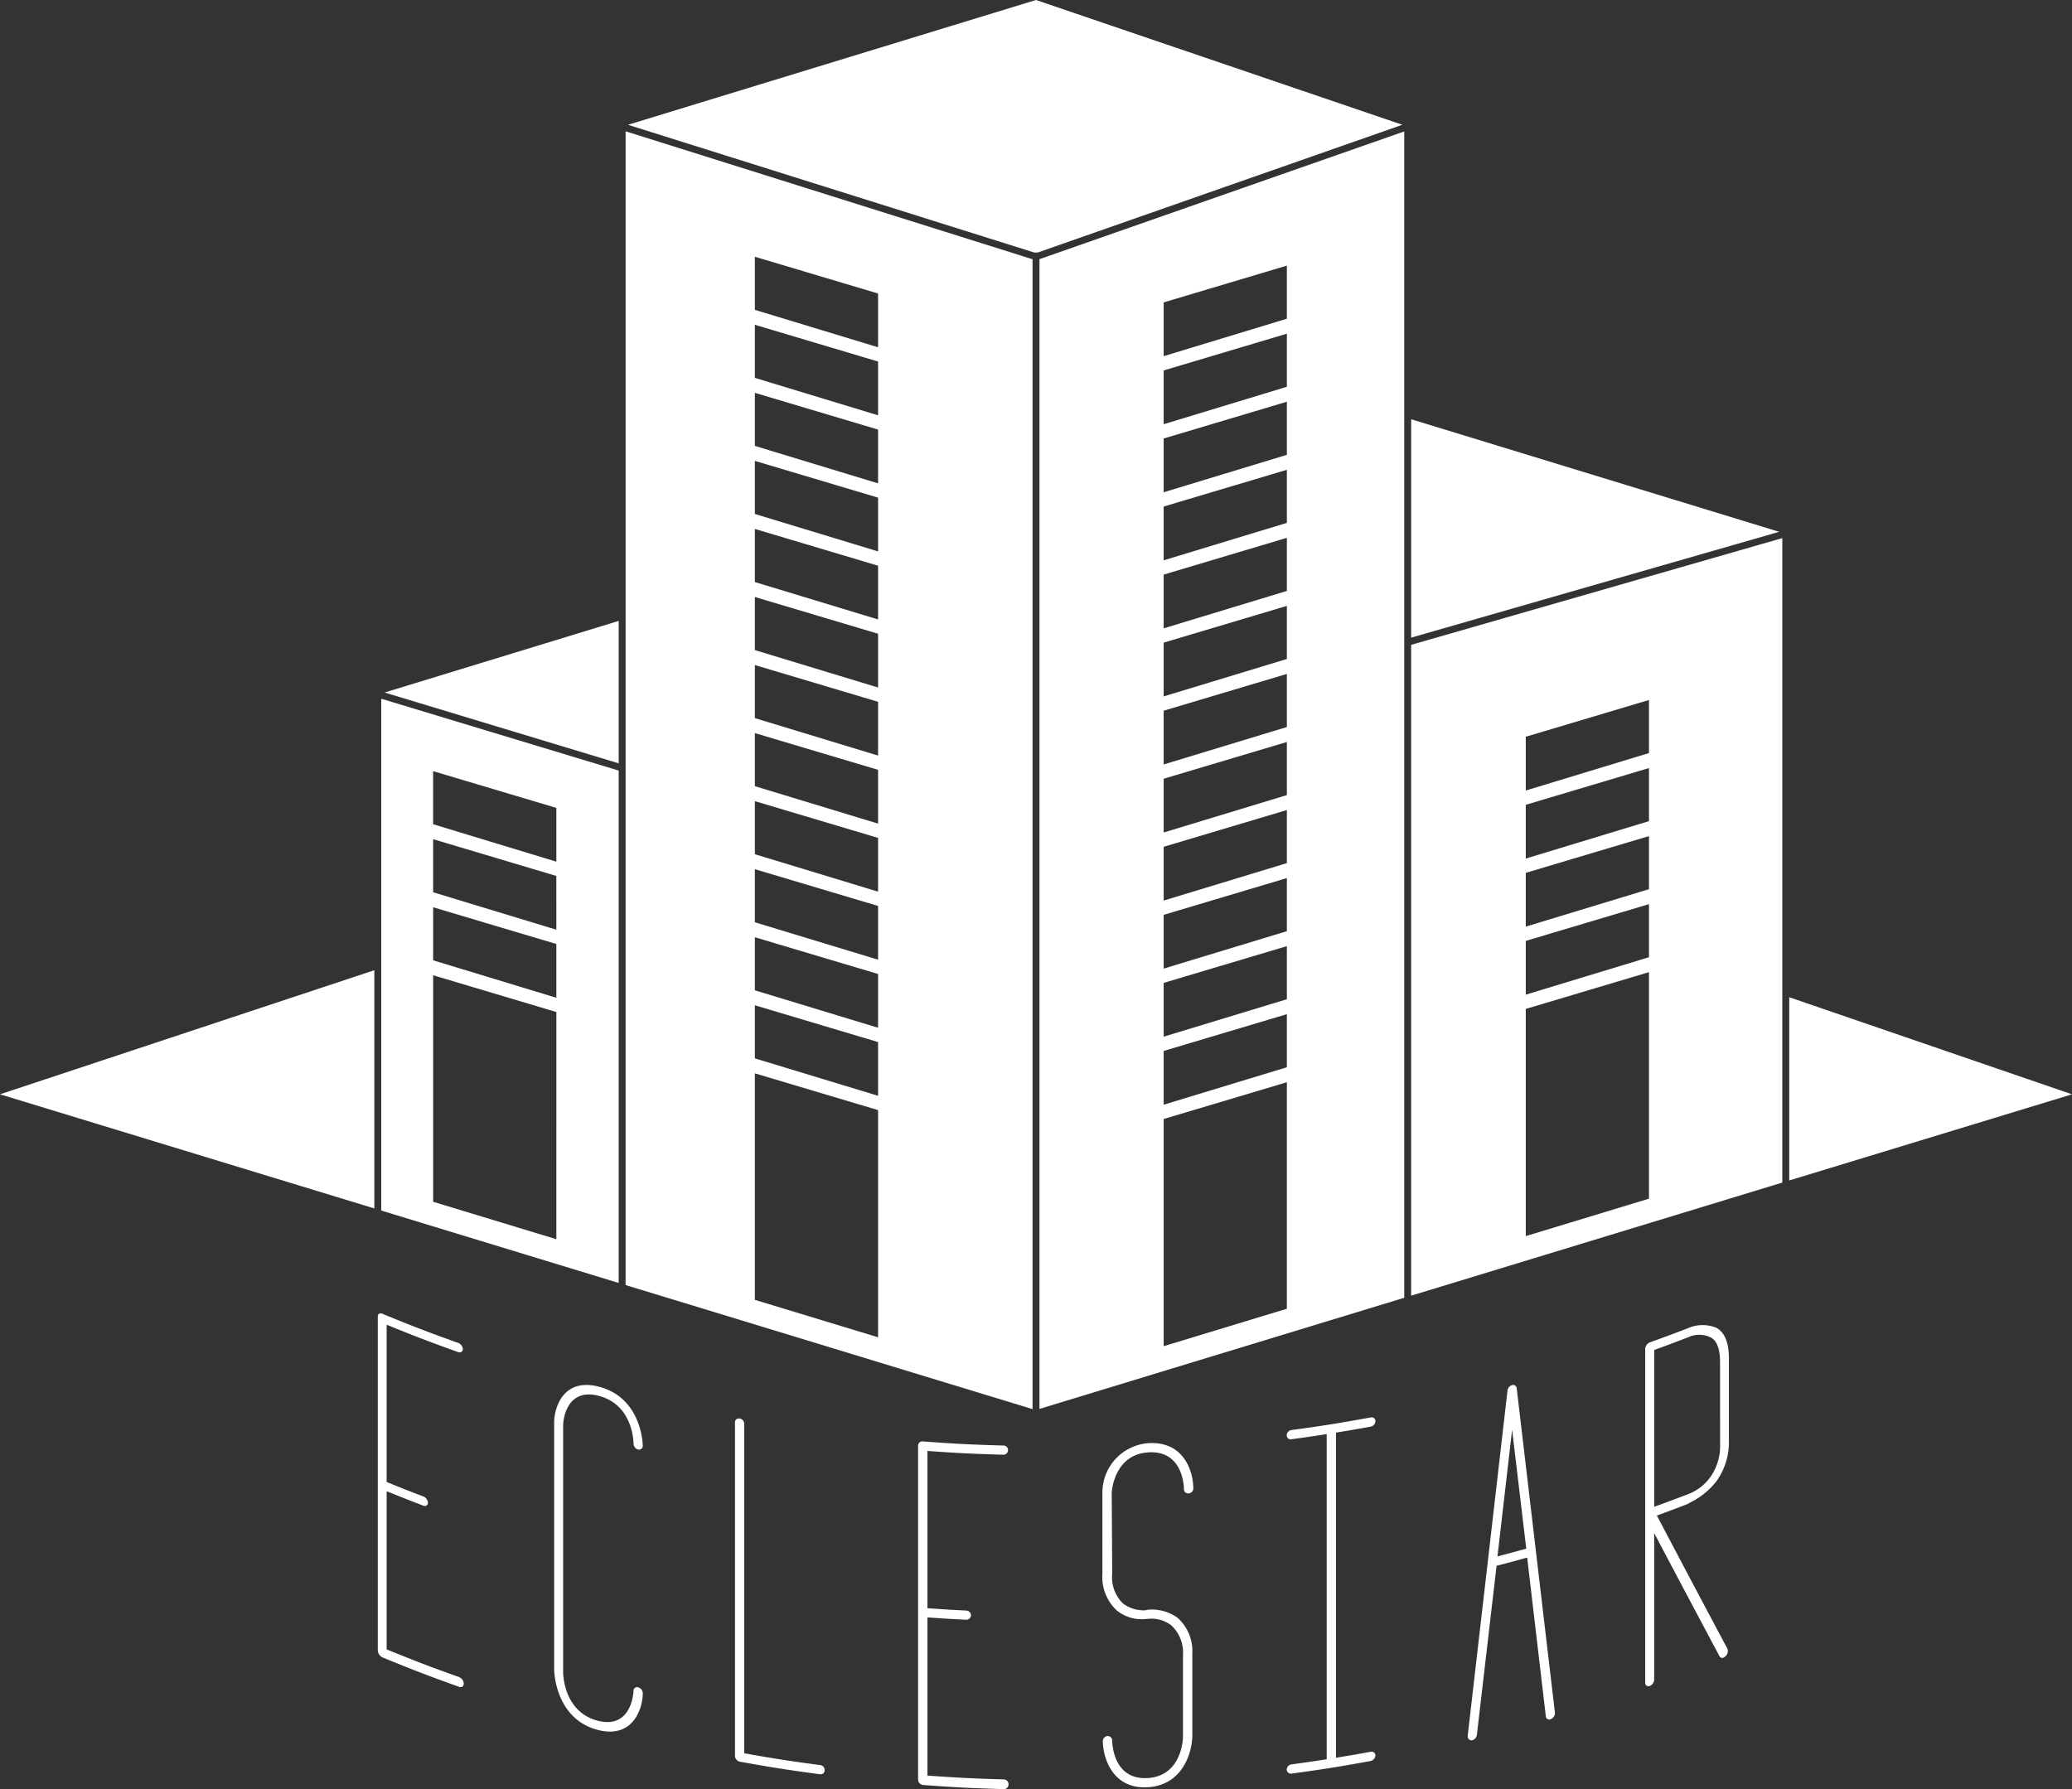
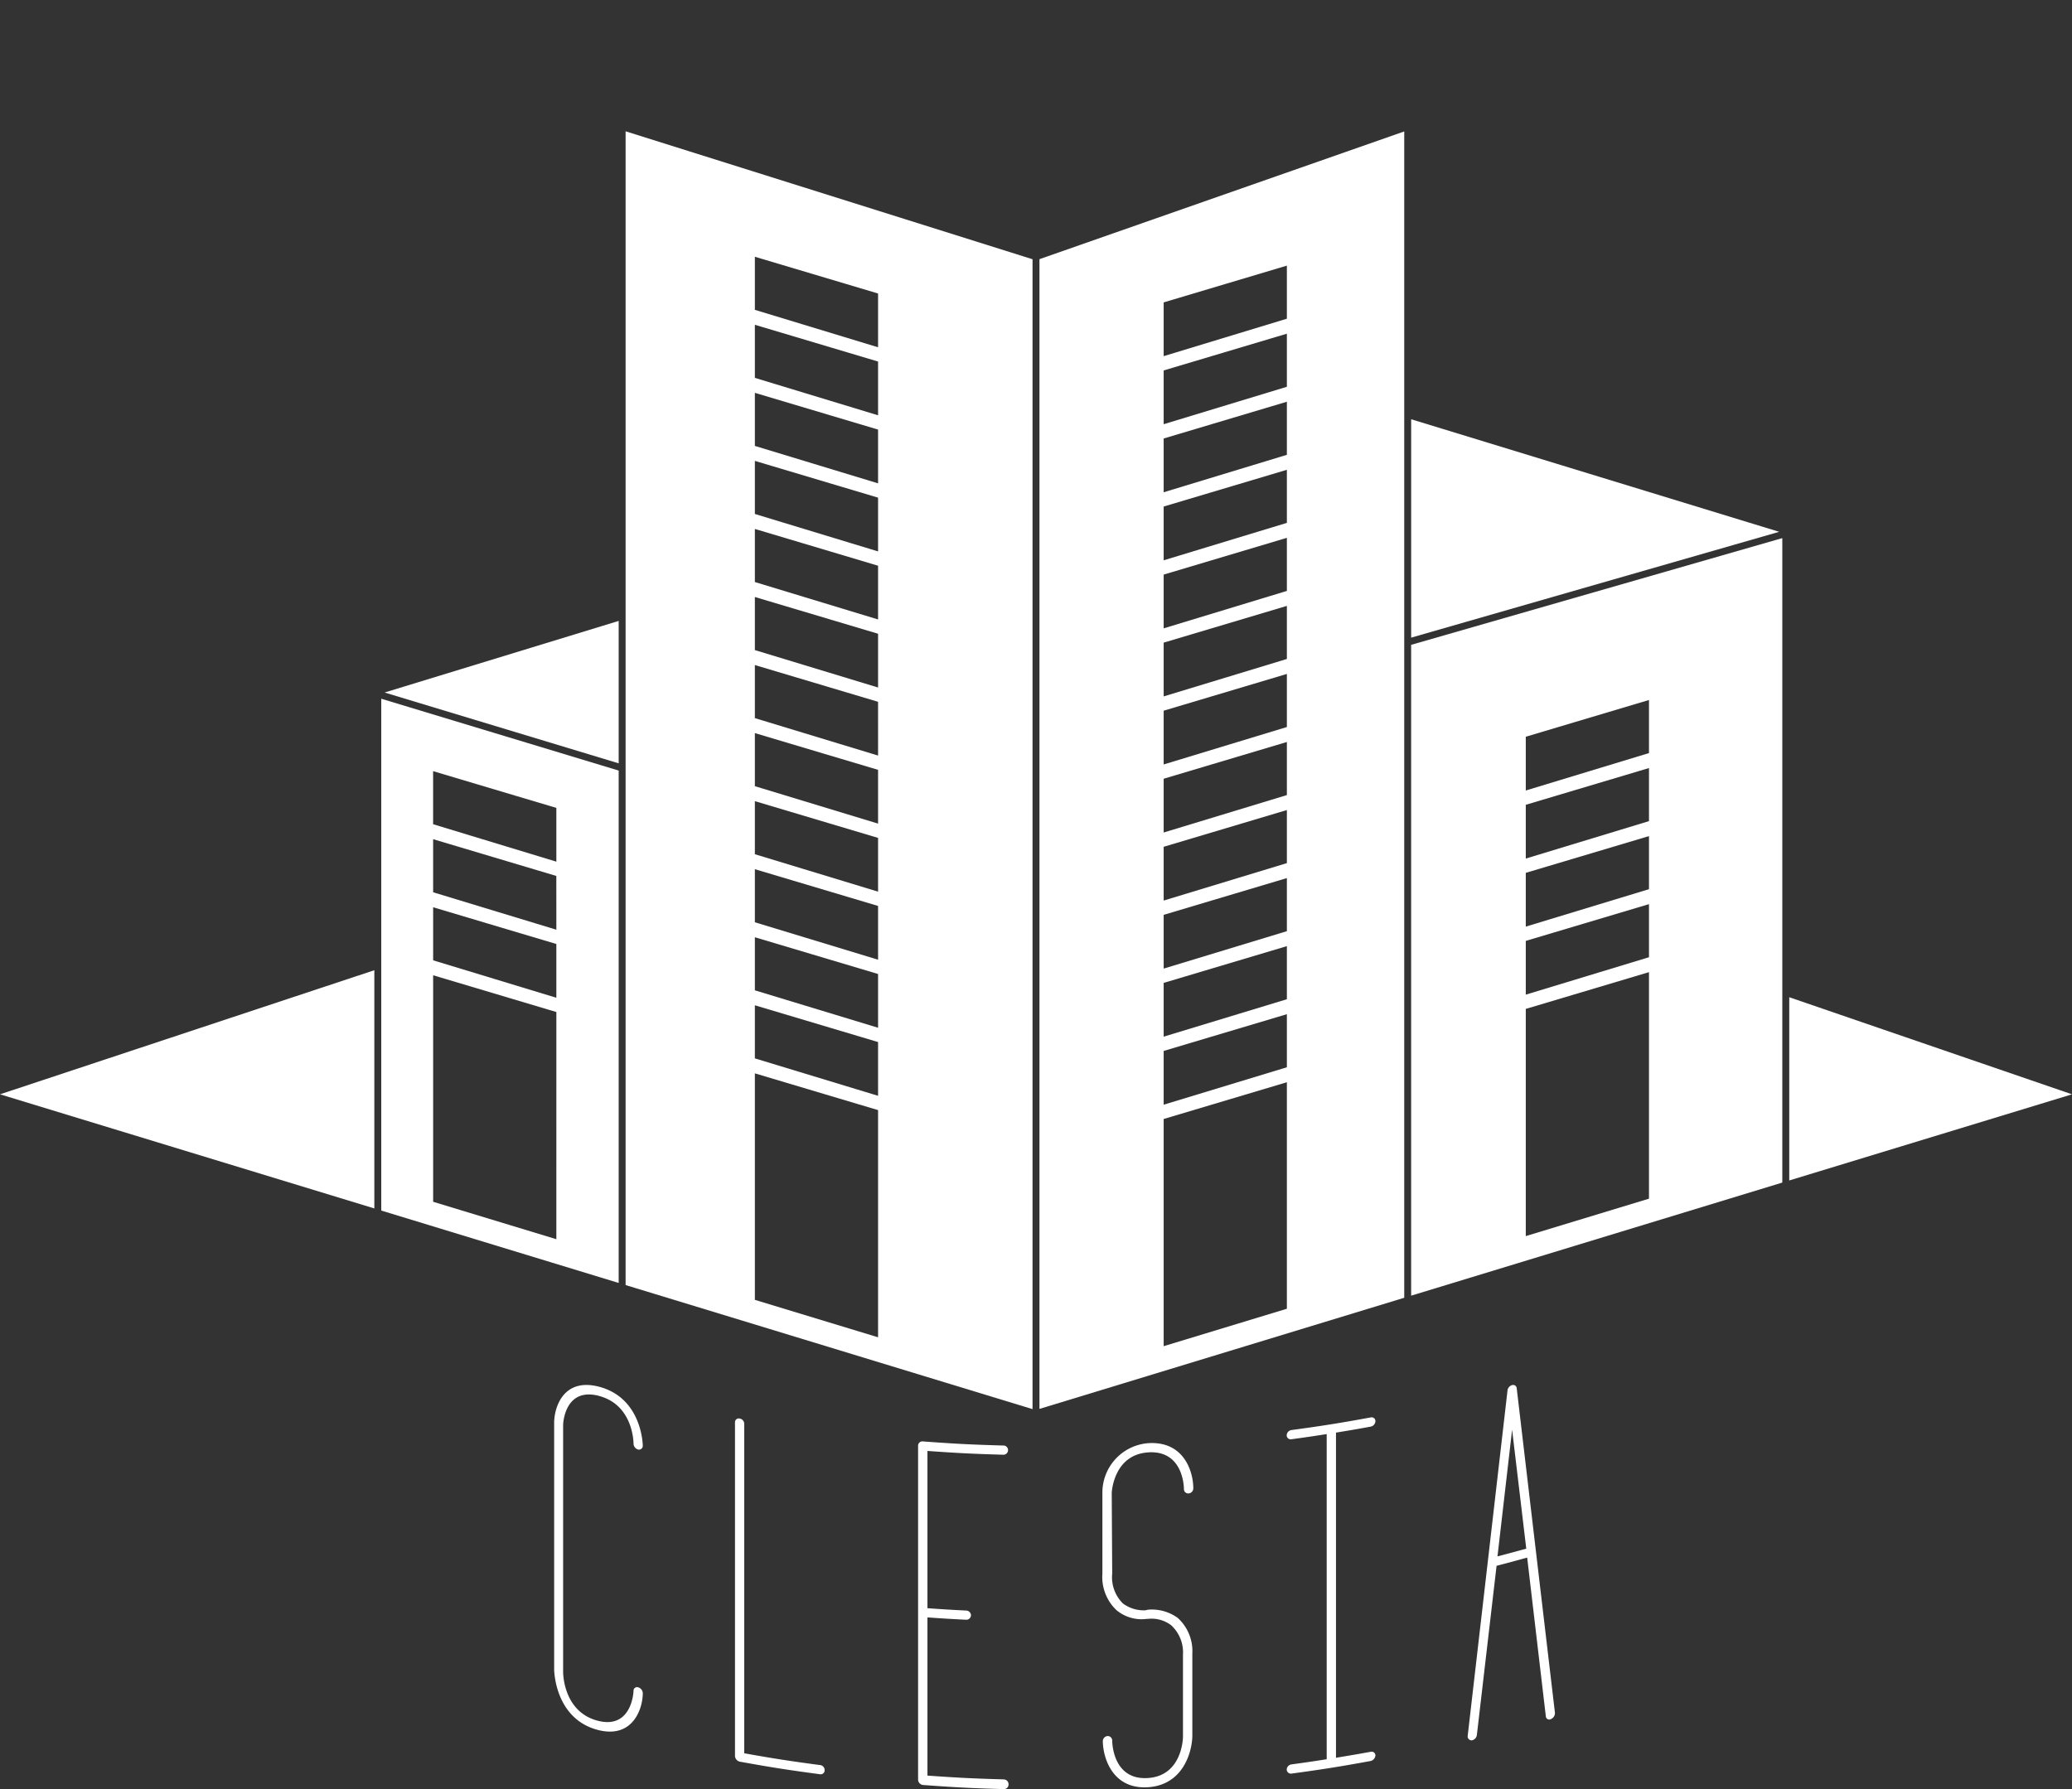
<svg xmlns="http://www.w3.org/2000/svg" width="223.932" height="193.393" viewBox="0 0 223.932 193.393">
  <rect x="0" y="0" width="223.932" height="193.393" fill="#333333" stroke="none" />
  <g id="footer_logo" transform="translate(-2463.377 -10448.921)">
-     <path id="Path_7722" data-name="Path 7722" d="M2513.011,10630.216c-3.159-1.129-4.729-1.729-7.848-3v-17.1c1.588.646,2.385.962,3.984,1.572a.342.342,0,0,0,.481-.313.791.791,0,0,0-.481-.681c-1.6-.61-2.4-.926-3.984-1.573v-17c3.081,1.257,4.632,1.85,7.751,2.967a.351.351,0,0,0,.484-.324.769.769,0,0,0-.484-.67c-3.313-1.187-4.96-1.819-8.229-3.163-.239-.1-.478,0-.478.3v36.095a.9.9,0,0,0,.478.744c3.307,1.358,4.973,2,8.326,3.2.291.1.484-.076.484-.375a.769.769,0,0,0-.484-.669" fill="#fff" />
    <path id="Path_7723" data-name="Path 7723" d="M2528.133,10599.824c3.655.973,3.712,4.975,3.712,5.125a.687.687,0,0,0,.5.667.411.411,0,0,0,.5-.427c0-.051-.062-5.123-4.7-6.359-3.754-1-4.828,2.027-4.877,3.8v26.747c0,.05.037,5.294,4.679,6.536,3.754,1,4.878-2.176,4.9-3.929a.684.684,0,0,0-.5-.667.378.378,0,0,0-.5.377c0,.148-.205,4.215-3.91,3.224-3.655-.977-3.7-5.055-3.7-5.254v-26.7c0-.2.189-4.132,3.894-3.145" fill="#fff" />
    <path id="Path_7724" data-name="Path 7724" d="M2552,10639.721c-3.284-.437-4.922-.691-8.189-1.272v-35.6a.585.585,0,0,0-.5-.586.405.405,0,0,0-.5.405v36.094a.676.676,0,0,0,.5.588c3.466.626,5.2.9,8.69,1.363a.429.429,0,0,0,.5-.43.554.554,0,0,0-.5-.564" fill="#fff" />
    <path id="Path_7725" data-name="Path 7725" d="M2571.869,10641.269c-3.3-.093-4.957-.175-8.257-.41v-17.1c1.68.12,2.521.171,4.2.254a.507.507,0,0,0,.506-.473.534.534,0,0,0-.506-.521c-1.682-.083-2.523-.134-4.2-.254v-17c3.259.233,4.891.315,8.155.408a.5.5,0,1,0,0-.994c-3.467-.1-5.2-.187-8.661-.445a.46.46,0,0,0-.506.459v36.094a.6.6,0,0,0,.506.586c3.5.259,5.255.349,8.763.447a.5.5,0,0,0,.507-.533.521.521,0,0,0-.507-.512" fill="#fff" />
    <path id="Path_7726" data-name="Path 7726" d="M2587.531,10605.916c3.748-.2,3.8,3.783,3.8,3.982a.459.459,0,0,0,.506.459.553.553,0,0,0,.507-.536c0-1.84-1.011-5.105-4.809-4.9a5.361,5.361,0,0,0-5.017,5.375v8.75a4.935,4.935,0,0,0,1.521,3.929,4.241,4.241,0,0,0,3.242.95l.2-.01a3.51,3.51,0,0,1,2.481.7,4,4,0,0,1,1.265,3.191c0,3.54,0,5.311,0,8.851,0,.3-.151,4.272-3.848,4.47-3.748.2-3.8-3.863-3.8-4.062a.484.484,0,0,0-.507-.48.559.559,0,0,0-.507.512c0,1.789,1.015,5.228,4.814,5.024s4.809-3.7,4.859-5.492v-8.949a4.845,4.845,0,0,0-1.568-3.858,4.767,4.767,0,0,0-3.241-.894c-.1.026-.151.038-.253.063a3.783,3.783,0,0,1-2.432-.733,3.978,3.978,0,0,1-1.165-3.239c-.021-3.479-.031-5.219-.051-8.7,0-.2.255-4.2,4-4.4" fill="#fff" />
    <path id="Path_7727" data-name="Path 7727" d="M2611.525,10603.135a.629.629,0,0,0,.5-.589.405.405,0,0,0-.5-.405c-3.425.626-5.144.9-8.587,1.368a.594.594,0,0,0-.5.565.428.428,0,0,0,.5.429c1.53-.208,2.295-.32,3.822-.559v35.148c-1.527.239-2.292.352-3.822.56a.592.592,0,0,0-.5.564.457.457,0,0,0,.5.43c3.443-.469,5.162-.742,8.587-1.368a.678.678,0,0,0,.5-.589.405.405,0,0,0-.5-.405c-1.5.274-2.254.4-3.761.648v-35.148c1.507-.245,2.259-.374,3.761-.649" fill="#fff" />
    <path id="Path_7728" data-name="Path 7728" d="M2626.795,10598.647a.688.688,0,0,0-.493.579q-2.15,18.694-4.309,37.387a.431.431,0,0,0,.447.438l.05-.012a.672.672,0,0,0,.5-.57q1.066-9.142,2.129-18.287c1.325-.344,1.987-.521,3.308-.89q1.008,8.587,2.018,17.174a.364.364,0,0,0,.54.289.709.709,0,0,0,.443-.677q-2.067-17.559-4.135-35.117a.384.384,0,0,0-.494-.313m-1.581,18.515c.632-5.474.949-8.213,1.581-13.692.612,5.145.919,7.716,1.529,12.855-1.241.346-1.864.513-3.11.837" fill="#fff" />
-     <path id="Path_7729" data-name="Path 7729" d="M2648.839,10592.44a3.928,3.928,0,0,0-3.071.069c-1.636.63-2.457.936-4.1,1.526a.836.836,0,0,0-.485.67v36.143a.352.352,0,0,0,.485.324.772.772,0,0,0,.484-.671v-15.859c2.845,5.394,4.26,8.061,7.073,13.338a.321.321,0,0,0,.431.121l.191-.128a.792.792,0,0,0,.238-.795q-3.84-7.206-7.643-14.431c1.335-.486,2-.735,3.329-1.247a1.339,1.339,0,0,0,.24-.143,8.2,8.2,0,0,0,2.831-2.264,7.246,7.246,0,0,0,1.387-4.5v-8.8c0-1.74-.443-2.848-1.387-3.358m.432,12.552a5.8,5.8,0,0,1-1.054,3.607,5.235,5.235,0,0,1-2.4,1.84l-.048.018c-1.444.556-2.168.826-3.619,1.352v-16.952c1.451-.526,2.175-.8,3.619-1.353l.048-.019a2.829,2.829,0,0,1,2.353-.029c.767.339,1.1,1.295,1.1,2.736Z" fill="#fff" />
    <path id="Path_7730" data-name="Path 7730" d="M2615.889,10517.849l39.773-11.44-36.465-11.155-3.308-1.012Z" fill="#fff" />
    <path id="Path_7731" data-name="Path 7731" d="M2574.969,10476.945l-43.98-13.831v124.72l1.065.325,2.049.624,40.866,12.463Zm-16.694,95.528v21.007l-13.315-4.047v-24.484l11.275,3.364,2.04.608Zm0-5.836v.739l-.656-.2-12.659-3.846v-5.739l13.315,3.974Zm0-6.618-13.315-4.046v-5.737l13.315,3.972Zm0-7.355-13.315-4.047v-5.738l13.315,3.973Zm0-7.357-13.315-4.046v-5.737l13.315,3.972Zm0-7.355-12.464-3.788-.851-.259v-5.738l7.336,2.189,5.979,1.783Zm0-11.106v3.749l-4.208-1.278-9.107-2.768v-5.738l13.315,3.973Zm0-3.606-13.315-4.046v-5.739l2.089.624,11.226,3.349Zm0-7.357-9.731-2.957-3.584-1.089v-5.738l8.968,2.676,4.347,1.3Zm0-10.461v3.105l-2.888-.878-10.427-3.169v-5.738l13.315,3.973Zm0-4.252-13.315-4.046v-5.738l13.315,3.973Zm0-7.356-13.315-4.046v-5.738l13.315,3.973Zm-13.315-11.4v-5.738l13.315,3.972v5.813Z" fill="#fff" />
    <path id="Path_7732" data-name="Path 7732" d="M2656.751,10556.72v19.808l30.558-9.313Z" fill="#fff" />
-     <path id="Path_7733" data-name="Path 7733" d="M2531.247,10462.411l43.931,13.815.374-.017,39.383-13.8-39.593-13.488-.039.042v-.03Z" fill="#fff" />
    <path id="Path_7734" data-name="Path 7734" d="M2575.717,10601.221l39.424-12.014v-126.078l-39.424,13.807Zm13.424-115.677v-3.935l13.315-3.974v5.738l-13.315,4.047Zm0,3.421,13.315-3.972v5.738l-13.315,4.046Zm0,7.357,13.315-3.974v5.739l-13.315,4.046Zm0,7.355,13.315-3.972v5.738l-5.637,1.713-7.678,2.333Zm0,7.357,13.315-3.974v5.739l-13.315,4.046Zm0,7.355,13.315-3.972v5.738l-13.315,4.046Zm0,7.357,13.315-3.973v5.738l-13.315,4.046Zm0,7.355,13.315-3.972v5.738l-13.315,4.046Zm0,12.439v-5.082l13.315-3.973v5.738l-13.315,4.047Zm0,2.274,13.315-3.973v5.738l-13.315,4.046Zm0,7.771v-.415l4.534-1.353,8.781-2.62v5.739l-13.315,4.046Zm0,6.941,13.315-3.973v5.738l-13.315,4.046Zm0,7.356,13.315-3.973v24.485l-13.315,4.046Z" fill="#fff" />
    <path id="Path_7735" data-name="Path 7735" d="M2530.241,10516.041l-25.3,7.739,25.3,7.656Z" fill="#fff" />
    <path id="Path_7736" data-name="Path 7736" d="M2656,10507.089l-40.114,11.538v70.354l40.114-12.226Zm-14.409,71.406-13.315,4.046v-24.559l13.315-3.973Zm0-26.1-13.315,4.046v-5.811l13.315-3.973Zm0-7.355-13.315,4.046v-5.812l13.315-3.972Zm0-7.357-13.315,4.047v-5.812l12.335-3.68.98-.293Zm-13.315-3.31v-5.812l13.315-3.972v5.738Z" fill="#fff" />
    <path id="Path_7737" data-name="Path 7737" d="M2503.834,10553.8l-40.457,13.414,40.457,12.338Z" fill="#fff" />
    <path id="Path_7738" data-name="Path 7738" d="M2530.241,10532.218l-25.659-7.765v55.327l25.659,7.826Zm-6.737,50.659-13.315-4.046v-24.485l1.4.417,11.917,3.557Zm0-26.1-10.161-3.089-3.154-.958v-5.737l9.465,2.824,3.85,1.147Zm0-9.322v1.965l-2.143-.651-11.172-3.395v-5.738l2.612.779,10.7,3.194Zm-9.3-8.216-4.019-1.222v-5.737l9.1,2.714,4.219,1.258v5.812Z" fill="#fff" />
  </g>
</svg>